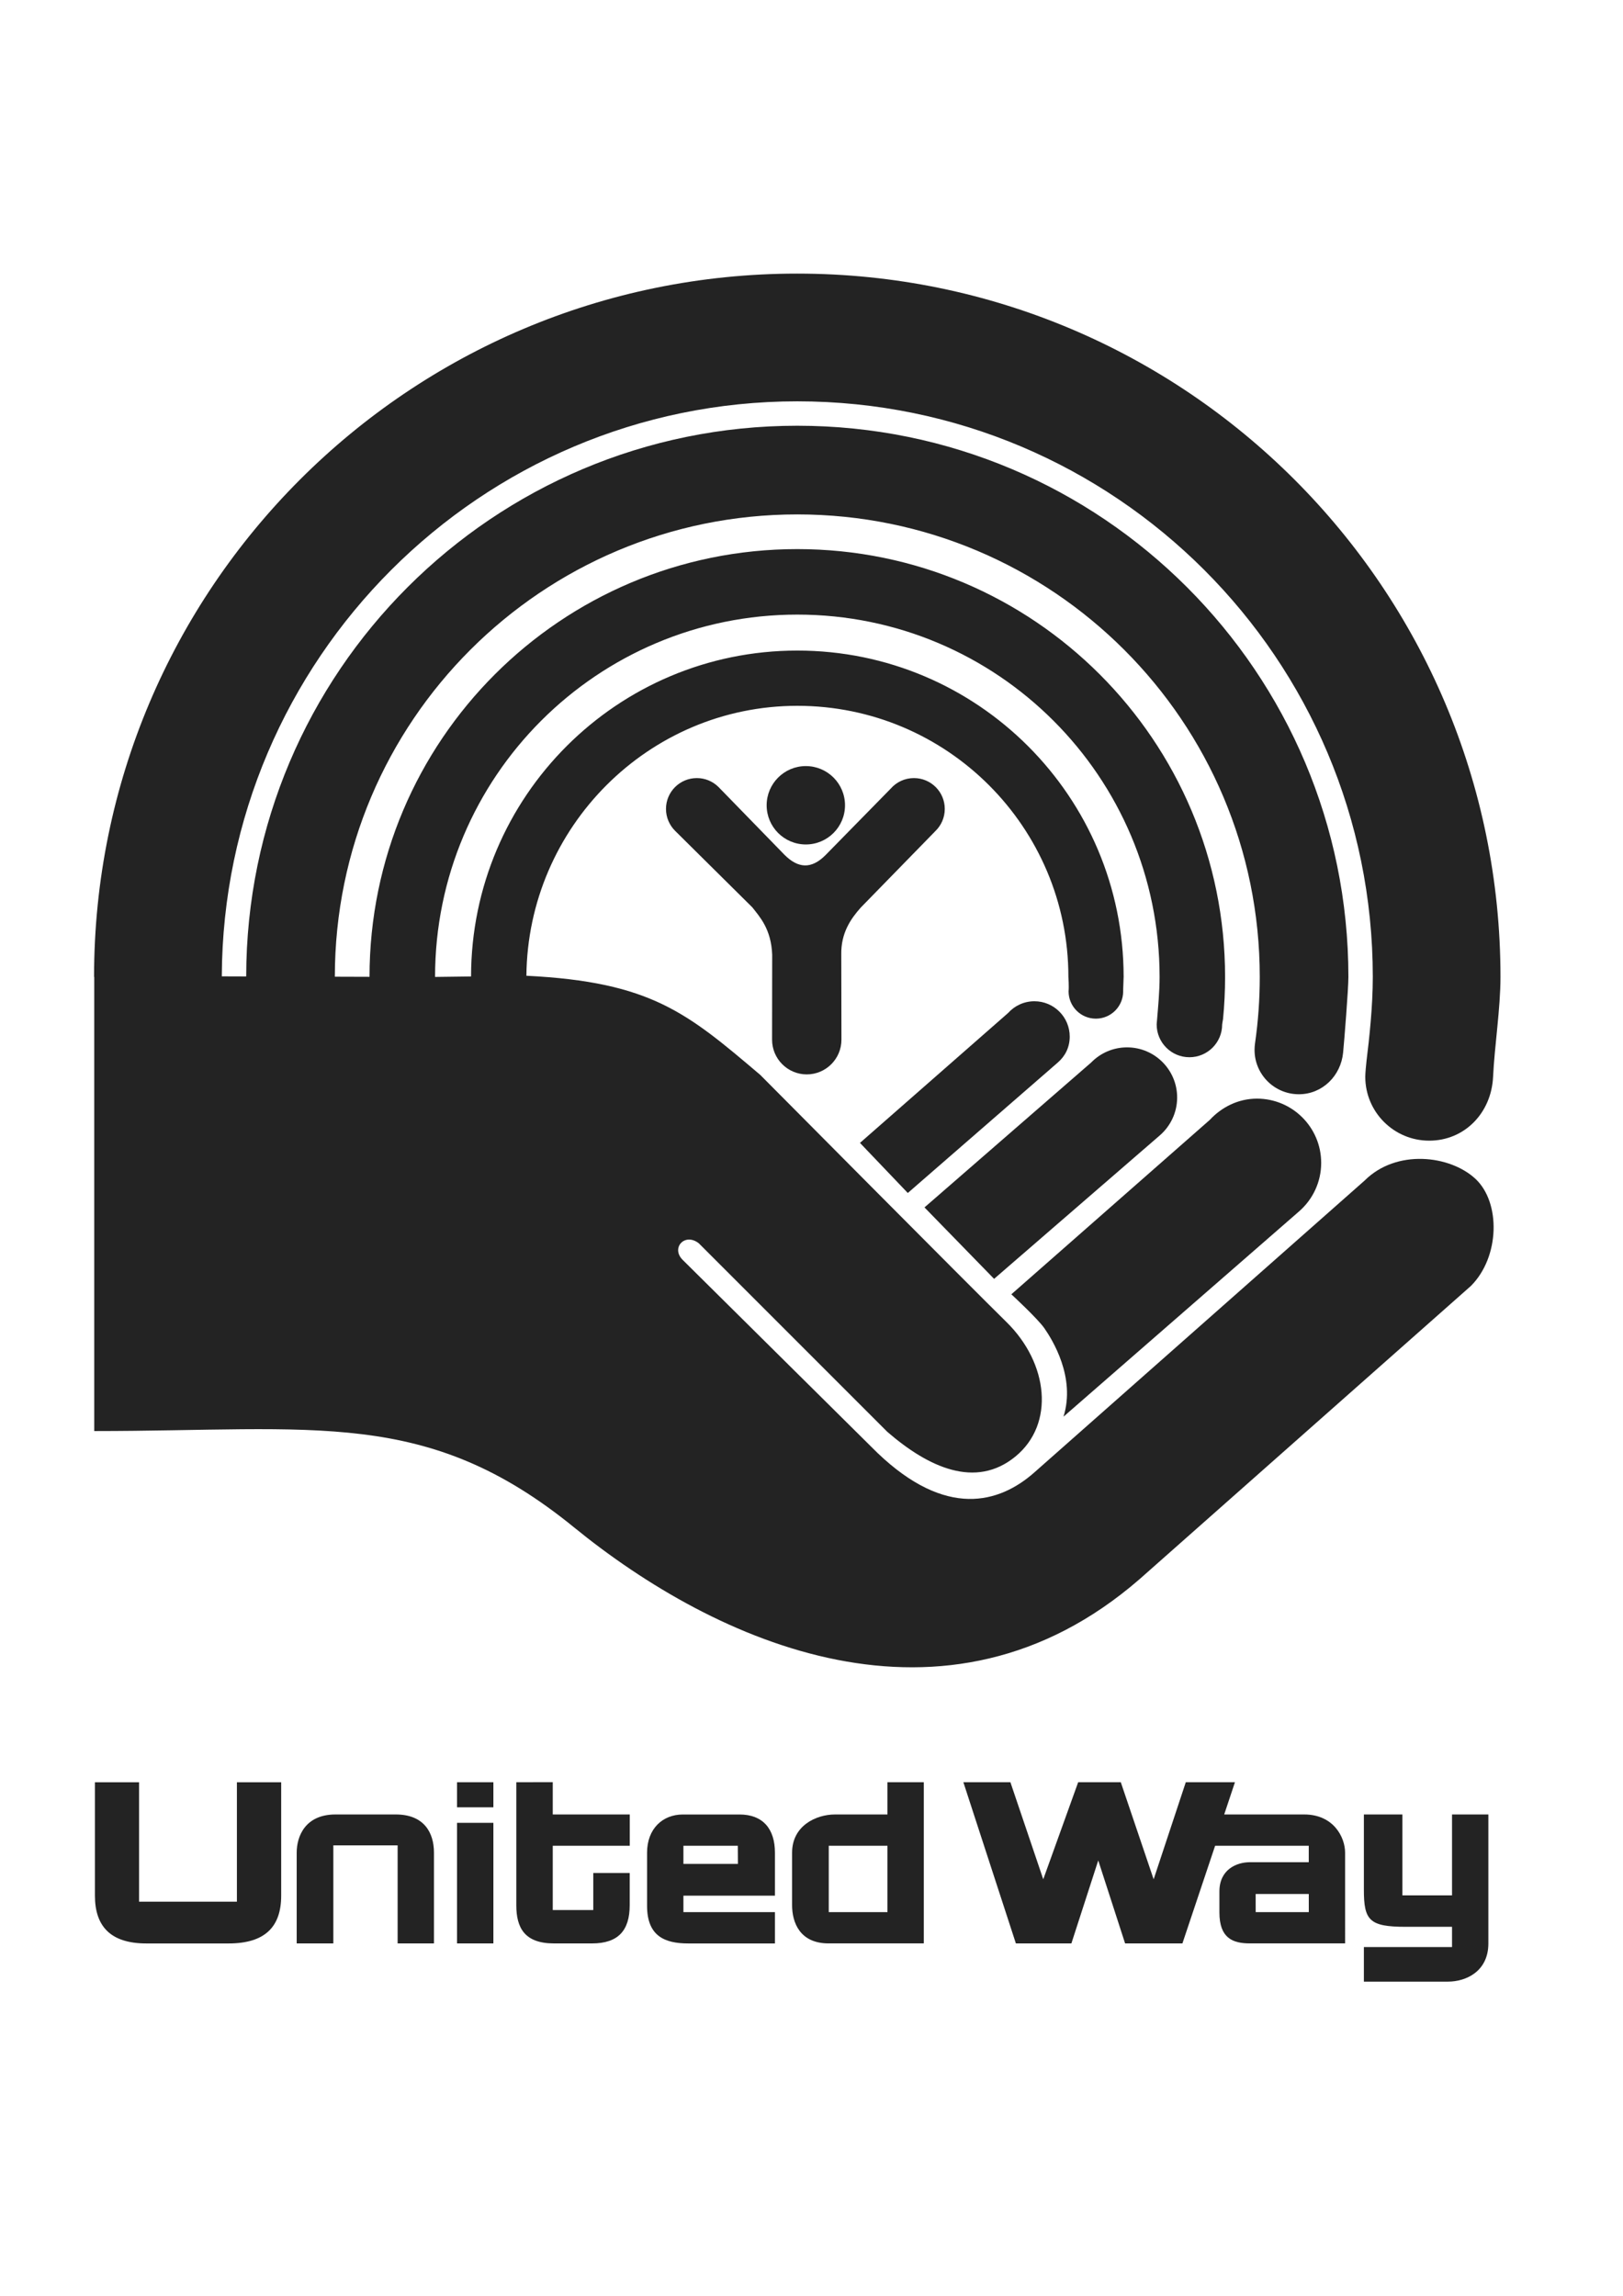
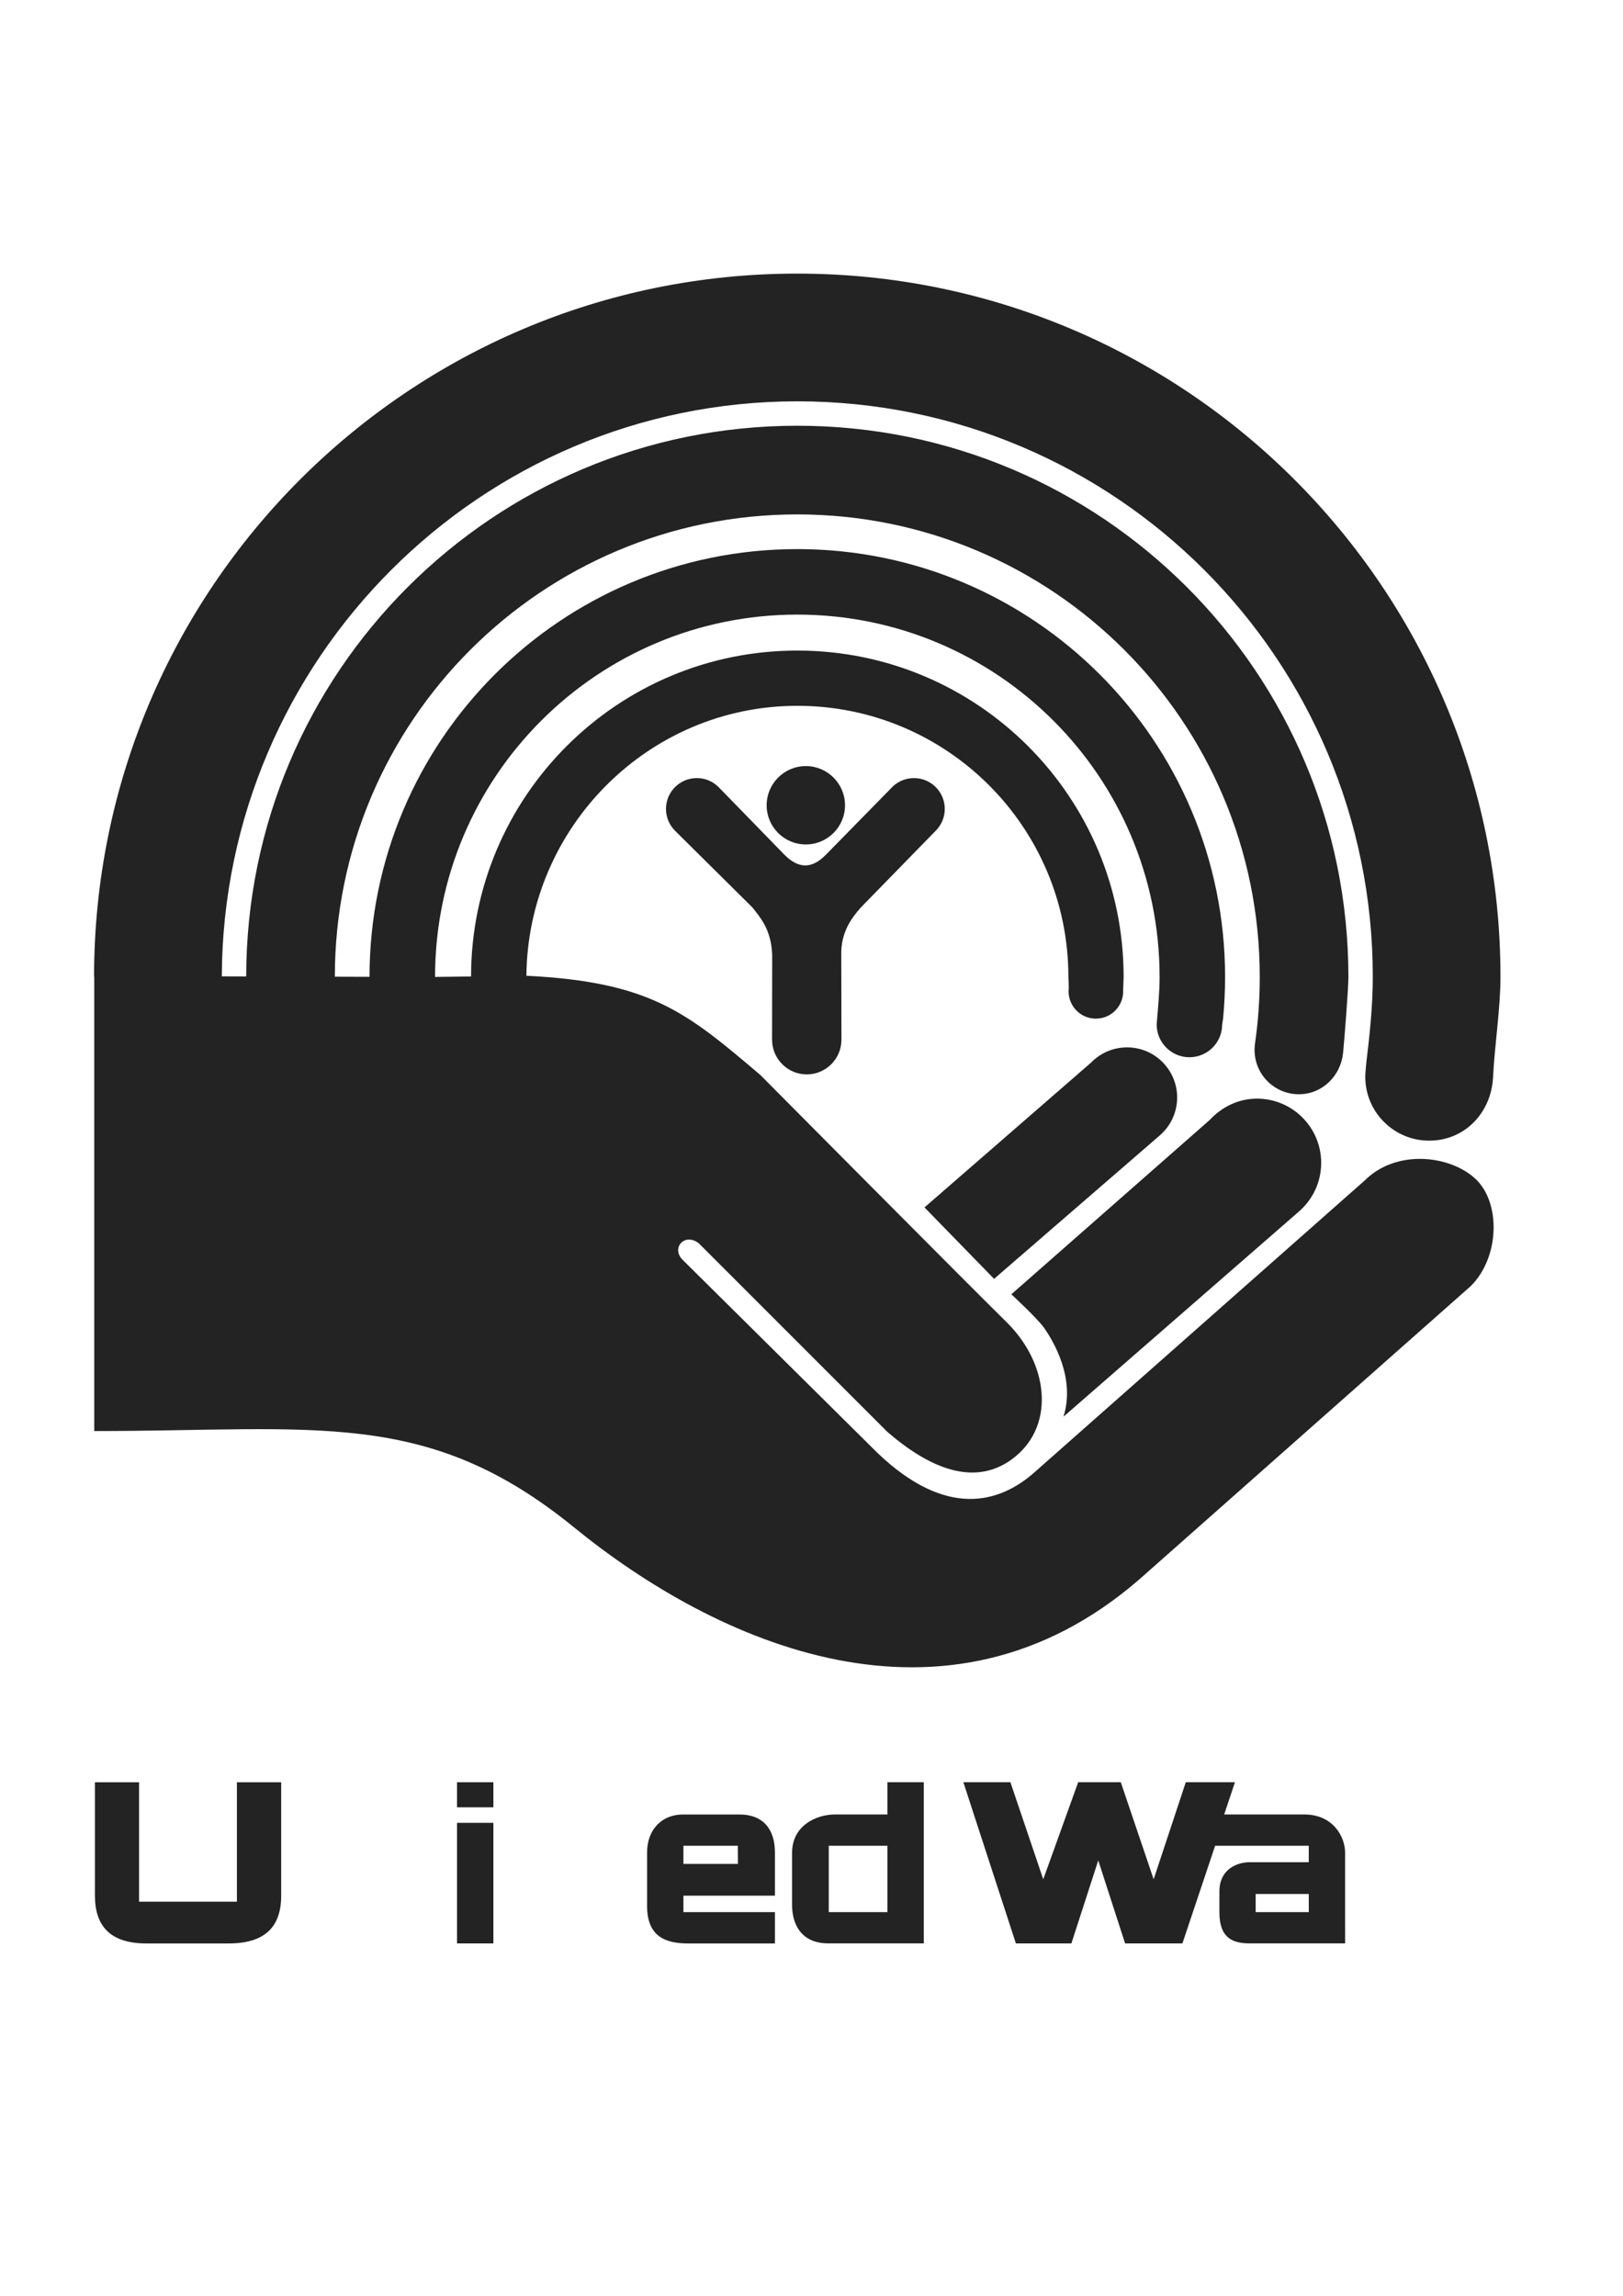
<svg xmlns="http://www.w3.org/2000/svg" version="1.1" id="Layer_1" x="0px" y="0px" viewBox="0 0 595.28 841.89" style="enable-background:new 0 0 595.28 841.89;" xml:space="preserve">
  <style type="text/css"> .st0{fill:#232323;} </style>
  <path class="st0" d="M281.19,295.3c0,7.94,6.43,14.37,14.37,14.37c7.93,0,14.37-6.43,14.37-14.37c0-7.93-6.43-14.37-14.37-14.37 C287.63,280.93,281.19,287.37,281.19,295.3z" />
  <path class="st0" d="M343.04,304.8c2.14-2.06,3.48-4.95,3.48-8.16c0-6.25-5.06-11.31-11.31-11.31c-3.38,0-6.41,1.48-8.48,3.83 l-24,24.47c-5.17,5.16-10,4.83-15-0.17l-24.24-24.9c-2.04-2-4.83-3.23-7.91-3.23c-6.25,0-11.31,5.06-11.31,11.31 c0,3.12,1.27,5.95,3.31,8l28.37,28.11c2.62,3.38,6.92,7.88,7.27,17.37l-0.04,31.15c0,7.02,5.7,12.72,12.72,12.72 c7.02,0,12.72-5.7,12.72-12.72l-0.06-31.15c-0.15-8,3.48-13.18,7.16-17.32L343.04,304.8z" />
  <path class="st0" d="M541.14,432.27c-9.33-8.66-28.99-10.99-40.65,0.67L379.32,540c-12.81,11.28-32.29,16.91-57.51-7.23l-71.5-70.84 c-4.25-4.36,0.88-10,6-6l69.12,69.12c14.99,12.99,32.37,21.09,47.03,9.05c14.46-11.88,12.13-34.17-3.33-49.31 c-12.12-11.87-90.29-90.62-90.29-90.62c-26.83-22.75-40.02-34.09-85.77-36.35c0.52-54.47,44.78-98.99,99.37-98.99 c54.91,0,99.42,44.51,99.42,99.42c0,0,0.25,3.44,0.07,5.29c0,5.53,4.48,10.01,10.01,10.01c5.53,0,10.01-4.48,10.01-10.01 c-0.02-1.02,0.15-4.01,0.15-4.85l0.02-0.44c0-66.1-53.58-119.68-119.68-119.68c-66.04,0-119.58,53.49-119.67,119.51l-13.2,0.17 c0-73.38,59.49-132.87,132.87-132.87c73.38,0,132.87,59.49,132.87,132.87c0,5.4-0.52,10.7-0.95,15.95 c-0.03,0.33-0.12,1.15-0.12,1.49c0,6.63,5.38,12.01,12.01,12.01c6.63,0,12.01-5.38,12.01-12.01c0,0,0.16-1.17,0.32-2 c0.5-5.08,0.75-10.23,0.75-15.43c0-86.65-70.25-156.9-156.9-156.9c-86.63,0-156.87,70.22-156.9,156.85l-12.72-0.04 c0.05-93.64,75.97-169.53,169.62-169.53c93.68,0,169.62,75.95,169.62,169.62c0,8.25-0.59,16.36-1.73,24.3l-0.04,0.3 c-0.09,0.71-0.14,1.43-0.14,2.16c0,8.98,7.28,16.25,16.25,16.25c8.64,0,15.41-6.77,16.23-15.26c0.41-4.17,1.95-23.37,1.94-27.76 c0-111.63-90.5-202.13-202.13-202.13c-111.57,0-202.03,90.4-202.13,201.95l-8.95-0.03c0.47-116.17,94.79-210.87,211.08-210.87 c116.58,0,211.08,94.51,211.08,211.09c0,10.92-1.3,22.6-2.3,30.76c-0.15,1.19-0.46,4.59-0.46,5.83c0,12.95,10.5,23.44,23.44,23.44 c12.95,0,22.82-10.12,23.44-23.44c0.53-11.25,2.71-25.03,2.71-36.59c0-142.45-115.48-257.93-257.93-257.93 C149.98,100.32,34.5,215.8,34.5,358.25h0.07v166.53c81.34,0,121.98-8.66,175.96,35.31c51.87,42.27,136.22,80.91,207.51,18.94 l121.44-107.45C550.14,460.93,550.47,440.94,541.14,432.27z" />
  <path class="st0" d="M476.65,444.07c4.86-4.32,7.93-10.61,7.93-17.63c0-13.01-10.55-23.56-23.56-23.56 c-6.84,0-12.97,3.12-17.28,7.78l-72.8,63.97c0,0,9.7,8.96,12.11,12.45c2.92,4.22,11.54,17.96,7.02,32.42L476.65,444.07z" />
  <path class="st0" d="M425.33,416.41c3.93-3.37,6.42-8.37,6.42-13.95c0-10.14-8.23-18.38-18.37-18.38c-5.16,0-9.82,2.12-13.16,5.55 l-61.14,53.14l25.53,26.2L425.33,416.41z" />
-   <path class="st0" d="M387.94,389.67c2.75-2.37,4.41-5.62,4.41-9.54c0-7.16-5.8-12.96-12.96-12.96c-3.83,0-7.27,1.67-9.65,4.31 l-54.32,47.63l17.54,18.37L387.94,389.67z" />
  <path class="st0" d="M86.89,697.36H51.01v-43.79H34.82v41.6c0,11.17,5.69,17.51,18.83,17.51h30.21c13.36,0,19.27-6.13,19.27-17.51 v-41.6H86.89V697.36z" />
-   <path class="st0" d="M145.16,665.38h-22.11c-11.17,0-14.23,8.1-14.23,14.01v33.28h13.44v-35.95h23.58v35.95h13.33V679.4 C159.17,671.95,155.44,665.38,145.16,665.38z" />
  <rect x="167.63" y="653.56" class="st0" width="13.33" height="9.2" />
  <rect x="167.63" y="668.45" class="st0" width="13.33" height="44.22" />
-   <path class="st0" d="M202.73,653.53l-13.36,0.03v45.1c0,8.32,3.07,14.01,13.79,14.01h14.01c9.63,0,13.79-4.81,13.79-14.01v-11.82 H217.6v13.59h-14.86v-23.58h28.24v-11.47h-28.24V653.53z" />
  <path class="st0" d="M260.96,695.16h23.27V679.4c0-8.75-4.44-14.01-12.98-14.01h-20.79c-7.45,0-13.13,5.26-13.13,14.01v19.49 c0,11.17,6.56,13.79,15.09,13.79h31.81V701.2h-33.57v-6.04H260.96z M250.66,676.85h19.95l0.04,6.66h-9.69h-10.3V676.85z" />
  <path class="st0" d="M325.5,653.56v11.82h-19.22c-7,0-15.76,4.16-15.76,14.01v19.26c0,6.35,2.85,14.01,13.35,14.01h12.92h22.03 v-59.11H325.5z M325.5,701.2h-8.71h-12.82v-24.35h21.53V701.2z" />
-   <path class="st0" d="M532.57,695.05h-18.2v-29.67h-14.13V693c0,11.17,1.96,13.58,15.32,13.58h17.01v7.43h-32.33v12.67h30.87 c6.57,0,14.79-3.72,14.79-14.01v-47.29h-13.33V695.05z" />
  <path class="st0" d="M478.35,665.38h-29.34l3.94-11.82h-18.03l-11.79,35.59l-12.05-35.59h-15.63l-12.81,35.59l-12.05-35.59h-17.25 l19.26,59.11h20.36l9.85-30.43l9.85,30.43h21.02l12-35.82h34.34v6.04h-21.6c-4.82,0-11.17,2.63-11.17,10.73v7.66 c0,9.42,4.82,11.38,11.17,11.38h12.48h22.45V679.4C493.36,673.7,489.08,665.38,478.35,665.38z M470.91,701.2h-10.35l-0.01-6.66 h19.48l0.01,6.66H470.91z" />
</svg>